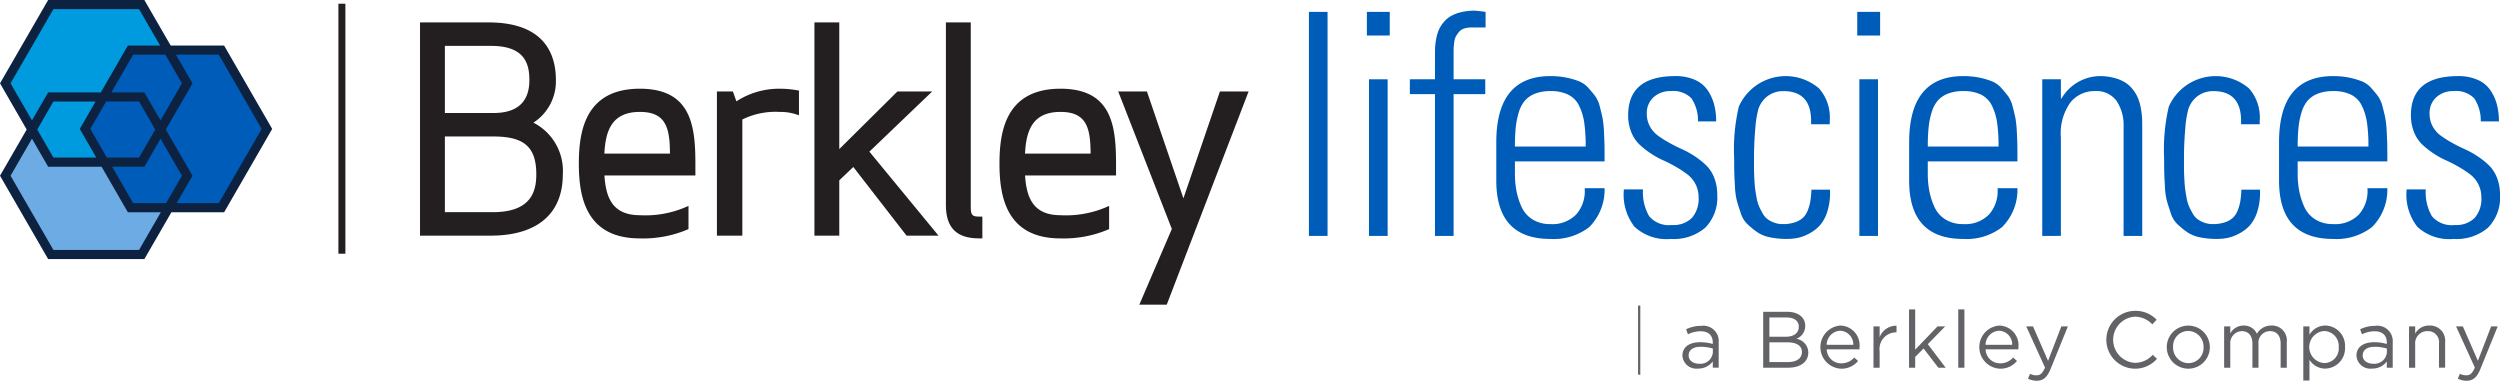
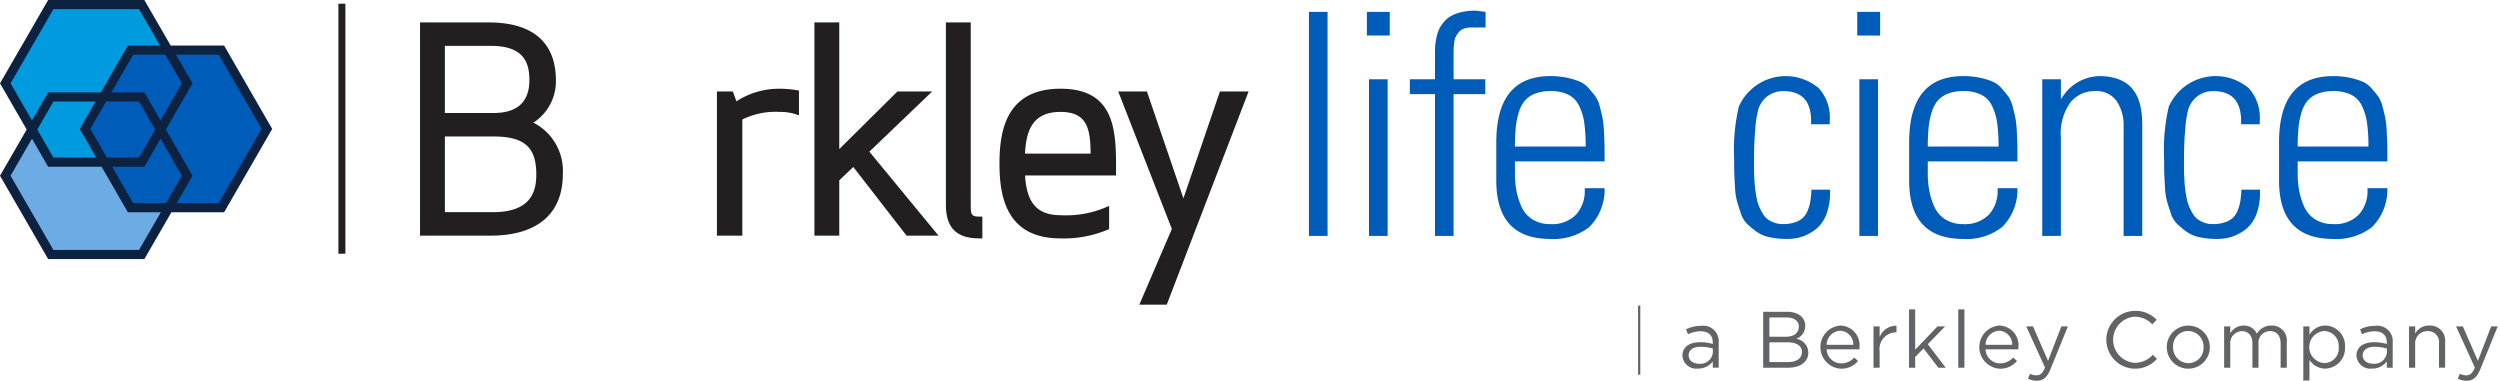
<svg xmlns="http://www.w3.org/2000/svg" viewBox="0 0 215 32.744">
  <defs>
    <style>.a{fill:#6dabe4;}.b{fill:#009bde;}.c{fill:#005cb9;}.d{fill:#0d2240;}.e{fill:#231f20;}.f{fill:#626366;}.g,.h{fill:none;stroke-miterlimit:10;}.g{stroke:#626366;stroke-width:0.192px;}.h{stroke:#231f20;stroke-width:0.6px;}</style>
  </defs>
  <title>company-logos-color</title>
  <polygon class="a" points="4.228 21.818 0.319 15.046 4.228 8.272 12.054 8.272 15.964 15.046 12.055 21.818 4.228 21.818" />
  <polygon class="b" points="4.339 13.994 0.426 7.222 4.339 0.447 12.16 0.447 16.072 7.222 12.16 13.994 4.339 13.994" />
  <polygon class="c" points="11.193 17.803 7.281 11.028 11.193 4.253 19.016 4.253 22.928 11.028 19.016 17.803 11.193 17.803" />
  <path class="d" d="M23.409,11.087,19.273,3.916H14.678L12.415,0H4.141L.001,7.166l2.293,3.974L0,15.113l4.14,7.167h8.276l2.324-4.025h4.534ZM.909,7.166,4.594.786h7.365L13.768,3.916H10.996L8.671,7.946H4.14L2.749,10.354ZM11.45,17.468,9.643,14.338h2.772l1.391-2.409,1.839,3.185L14.285,17.468Zm.509-3.918H9.188l-1.422-2.463L9.126,8.73h2.833l1.391,2.41Zm-7.365,0L3.203,11.139,4.594,8.73H8.218L6.859,11.087l1.421,2.463ZM12.415,7.946H9.579L11.45,4.704h2.772l1.423,2.462-1.84,3.186Zm-.456,13.547-7.365.002L.908,15.113l1.841-3.187L4.14,14.338H8.735l2.261,3.918H13.83Zm3.235-4.025,1.36-2.355-2.293-3.972,2.295-3.975L15.133,4.704h3.685l3.684,6.382-3.684,6.381Z" />
  <path class="c" d="M112.567,20.289V1.022h1.603v19.267Z" />
  <path class="c" d="M117.552,3.054V1.022h1.967V3.054Zm.182,17.235V6.819h1.603V20.289Z" />
  <path class="c" d="M121.247,8.096V6.819h2.162V4.552q0-.339.02-.612a5.357,5.357,0,0,1,.097-.664,3.589,3.589,0,0,1,.208-.697,2.753,2.753,0,0,1,.391-.632,2.348,2.348,0,0,1,.613-.541,3.227,3.227,0,0,1,.892-.352,4.978,4.978,0,0,1,1.218-.137q.104,0,.912.104V2.364h-1.212a1.937,1.937,0,0,0-.651.098.961.961,0,0,0-.436.3,2.515,2.515,0,0,0-.261.384,1.439,1.439,0,0,0-.137.488q-.039.306-.046.456-.006.15-.007.436V6.819h2.723V8.096h-2.723v12.193h-1.602V8.096Z" />
  <path class="c" d="M128.681,15.534V12.238q0-5.693,4.651-5.693a6.771,6.771,0,0,1,1.382.13,6.388,6.388,0,0,1,1.087.319,2.168,2.168,0,0,1,.812.58q.347.391.583.703a2.649,2.649,0,0,1,.393.912q.157.599.236.996a8.808,8.808,0,0,1,.117,1.166q.04.769.046,1.205t.007,1.322h-7.712v1.042a8.021,8.021,0,0,0,.13,1.485,6.141,6.141,0,0,0,.436,1.375,2.444,2.444,0,0,0,.945,1.088,2.816,2.816,0,0,0,1.537.404,2.854,2.854,0,0,0,2.227-.834,3.026,3.026,0,0,0,.73-2.162v-.091h1.706a4.539,4.539,0,0,1-1.324,3.348,4.993,4.993,0,0,1-3.339,1.016Q128.681,20.549,128.681,15.534Zm1.603-2.931h6.084a14.411,14.411,0,0,0-.117-2.019,4.985,4.985,0,0,0-.436-1.466,2.066,2.066,0,0,0-.932-.971,3.394,3.394,0,0,0-1.55-.313,3.561,3.561,0,0,0-1.303.215,2.231,2.231,0,0,0-.879.593,2.746,2.746,0,0,0-.528.996,6.634,6.634,0,0,0-.267,1.309A16.415,16.415,0,0,0,130.283,12.603Z" />
-   <path class="c" d="M139.645,16.289h1.654a4.104,4.104,0,0,0,.521,2.293,2.214,2.214,0,0,0,1.967.768,2.246,2.246,0,0,0,1.72-.612,2.479,2.479,0,0,0,.573-1.759,2.454,2.454,0,0,0-.945-1.967,9.266,9.266,0,0,0-.97-.645,11.81,11.81,0,0,0-1.114-.573,7.618,7.618,0,0,1-1.114-.619,6.863,6.863,0,0,1-.97-.775,3.014,3.014,0,0,1-.684-1.055,3.807,3.807,0,0,1-.261-1.44q0-3.361,4.051-3.361a4.084,4.084,0,0,1,1.668.313,2.568,2.568,0,0,1,1.094.873,3.944,3.944,0,0,1,.573,1.231,5.644,5.644,0,0,1,.182,1.478h-1.563a3.424,3.424,0,0,0-.566-1.987A2.199,2.199,0,0,0,143.67,7.835a2.094,2.094,0,0,0-1.465.528,1.818,1.818,0,0,0-.58,1.413,2.239,2.239,0,0,0,.26,1.081,2.382,2.382,0,0,0,.684.795,9.129,9.129,0,0,0,.971.619q.547.306,1.114.56a7.594,7.594,0,0,1,1.113.619,6.817,6.817,0,0,1,.971.775,3.017,3.017,0,0,1,.684,1.062,3.905,3.905,0,0,1,.261,1.459,3.692,3.692,0,0,1-1.036,2.84,4.169,4.169,0,0,1-2.95.964,4.065,4.065,0,0,1-3.121-1.042,4.466,4.466,0,0,1-.931-3.101Z" />
  <path class="c" d="M149.137,13.619a16.074,16.074,0,0,1,.404-4.455,4.41,4.41,0,0,1,6.892-1.563,3.758,3.758,0,0,1,.925,2.762v.326h-1.602v-.274q0-2.579-2.384-2.579a2.22,2.22,0,0,0-1.322.404,2.295,2.295,0,0,0-.827,1.133,8.603,8.603,0,0,0-.267,1.693q-.111,1.225-.111,2.553v.84q0,.293.026.84.026.547.065.873.039.326.124.794a3.533,3.533,0,0,0,.208.756,6.392,6.392,0,0,0,.313.619,1.585,1.585,0,0,0,.43.508,2.373,2.373,0,0,0,.573.299,2.083,2.083,0,0,0,.736.124,3.172,3.172,0,0,0,1.055-.157,1.877,1.877,0,0,0,.697-.404,1.793,1.793,0,0,0,.41-.658,3.889,3.889,0,0,0,.215-.794,9.335,9.335,0,0,0,.085-.945h1.602v.261a5.233,5.233,0,0,1-.221,1.576,3.306,3.306,0,0,1-.658,1.237,3.383,3.383,0,0,1-.938.71,3.683,3.683,0,0,1-.984.365,4.711,4.711,0,0,1-.886.085,7.222,7.222,0,0,1-1.505-.144,2.931,2.931,0,0,1-1.133-.482,7.839,7.839,0,0,1-.808-.671,2.269,2.269,0,0,1-.547-.932q-.202-.599-.326-1.029a5.774,5.774,0,0,1-.169-1.199q-.046-.768-.059-1.205Q149.137,14.453,149.137,13.619Z" />
  <path class="c" d="M159.723,3.054V1.022h1.967V3.054Zm.182,17.235V6.819h1.603V20.289Z" />
  <path class="c" d="M164.187,15.534V12.238q0-5.693,4.651-5.693a6.771,6.771,0,0,1,1.382.13,6.388,6.388,0,0,1,1.087.319,2.168,2.168,0,0,1,.812.58q.347.391.583.703a2.649,2.649,0,0,1,.393.912q.157.599.236.996a8.808,8.808,0,0,1,.117,1.166q.04.769.046,1.205t.007,1.322h-7.712v1.042a8.021,8.021,0,0,0,.13,1.485,6.141,6.141,0,0,0,.436,1.375,2.444,2.444,0,0,0,.945,1.088,2.816,2.816,0,0,0,1.537.404,2.854,2.854,0,0,0,2.227-.834,3.026,3.026,0,0,0,.73-2.162v-.091h1.706a4.539,4.539,0,0,1-1.324,3.348,4.993,4.993,0,0,1-3.339,1.016Q164.187,20.549,164.187,15.534Zm1.603-2.931h6.084a14.411,14.411,0,0,0-.117-2.019,4.985,4.985,0,0,0-.436-1.466,2.066,2.066,0,0,0-.932-.971,3.394,3.394,0,0,0-1.55-.313,3.561,3.561,0,0,0-1.303.215,2.231,2.231,0,0,0-.879.593,2.746,2.746,0,0,0-.528.996,6.634,6.634,0,0,0-.267,1.309A16.415,16.415,0,0,0,165.79,12.603Z" />
  <path class="c" d="M175.633,20.289V6.819h1.603V8.473h.052a3.879,3.879,0,0,1,3.257-1.928,4.878,4.878,0,0,1,1.255.15,3.505,3.505,0,0,1,.941.384,2.573,2.573,0,0,1,.66.586,3.193,3.193,0,0,1,.438.71,4.017,4.017,0,0,1,.249.808,6.377,6.377,0,0,1,.117.814q.027.365.027.795v9.497h-1.603V10.87a3.75,3.75,0,0,0-.593-2.176,2.139,2.139,0,0,0-1.895-.86,2.637,2.637,0,0,0-2.072.957,4.572,4.572,0,0,0-.834,3.042v8.454Z" />
  <path class="c" d="M186.115,13.619a16.074,16.074,0,0,1,.404-4.455,4.41,4.41,0,0,1,6.892-1.563,3.758,3.758,0,0,1,.925,2.762v.326h-1.602v-.274q0-2.579-2.384-2.579a2.22,2.22,0,0,0-1.322.404,2.295,2.295,0,0,0-.827,1.133,8.603,8.603,0,0,0-.267,1.693q-.111,1.225-.111,2.553v.84q0,.293.026.84.026.547.065.873.039.326.124.794a3.534,3.534,0,0,0,.208.756,6.392,6.392,0,0,0,.313.619,1.585,1.585,0,0,0,.43.508,2.373,2.373,0,0,0,.573.299,2.083,2.083,0,0,0,.736.124,3.172,3.172,0,0,0,1.055-.157,1.877,1.877,0,0,0,.697-.404,1.793,1.793,0,0,0,.41-.658,3.889,3.889,0,0,0,.215-.794,9.335,9.335,0,0,0,.085-.945h1.602v.261a5.233,5.233,0,0,1-.221,1.576,3.306,3.306,0,0,1-.658,1.237,3.383,3.383,0,0,1-.938.71,3.683,3.683,0,0,1-.984.365,4.711,4.711,0,0,1-.886.085,7.222,7.222,0,0,1-1.505-.144,2.931,2.931,0,0,1-1.133-.482,7.84,7.84,0,0,1-.808-.671,2.269,2.269,0,0,1-.547-.932q-.202-.599-.326-1.029a5.774,5.774,0,0,1-.169-1.199q-.046-.768-.059-1.205Q186.115,14.453,186.115,13.619Z" />
  <path class="c" d="M195.998,15.534V12.238q0-5.693,4.651-5.693a6.771,6.771,0,0,1,1.382.13,6.388,6.388,0,0,1,1.087.319,2.168,2.168,0,0,1,.812.58q.347.391.583.703a2.649,2.649,0,0,1,.393.912q.157.599.236.996a8.808,8.808,0,0,1,.117,1.166q.04.769.046,1.205t.007,1.322h-7.712v1.042a8.021,8.021,0,0,0,.13,1.485,6.141,6.141,0,0,0,.436,1.375,2.444,2.444,0,0,0,.945,1.088,2.816,2.816,0,0,0,1.537.404,2.854,2.854,0,0,0,2.227-.834,3.026,3.026,0,0,0,.73-2.162v-.091h1.706a4.539,4.539,0,0,1-1.324,3.348,4.993,4.993,0,0,1-3.339,1.016Q195.998,20.549,195.998,15.534Zm1.603-2.931h6.084a14.411,14.411,0,0,0-.117-2.019,4.985,4.985,0,0,0-.436-1.466,2.066,2.066,0,0,0-.932-.971,3.394,3.394,0,0,0-1.55-.313,3.561,3.561,0,0,0-1.303.215,2.231,2.231,0,0,0-.879.593,2.746,2.746,0,0,0-.528.996,6.634,6.634,0,0,0-.267,1.309A16.415,16.415,0,0,0,197.601,12.603Z" />
-   <path class="c" d="M206.962,16.289h1.654a4.104,4.104,0,0,0,.521,2.293,2.214,2.214,0,0,0,1.967.768,2.246,2.246,0,0,0,1.72-.612,2.479,2.479,0,0,0,.573-1.759,2.454,2.454,0,0,0-.945-1.967,9.266,9.266,0,0,0-.97-.645,11.81,11.81,0,0,0-1.114-.573,7.618,7.618,0,0,1-1.114-.619,6.863,6.863,0,0,1-.97-.775,3.014,3.014,0,0,1-.684-1.055A3.807,3.807,0,0,1,207.34,9.906q0-3.361,4.051-3.361a4.084,4.084,0,0,1,1.668.313,2.568,2.568,0,0,1,1.094.873,3.944,3.944,0,0,1,.573,1.231,5.644,5.644,0,0,1,.182,1.478h-1.563a3.424,3.424,0,0,0-.566-1.987,2.199,2.199,0,0,0-1.791-.619,2.094,2.094,0,0,0-1.465.528,1.818,1.818,0,0,0-.58,1.413,2.239,2.239,0,0,0,.26,1.081,2.382,2.382,0,0,0,.684.795,9.129,9.129,0,0,0,.971.619q.547.306,1.114.56a7.594,7.594,0,0,1,1.113.619,6.817,6.817,0,0,1,.971.775,3.018,3.018,0,0,1,.684,1.062A3.905,3.905,0,0,1,215,16.745a3.692,3.692,0,0,1-1.036,2.84,4.169,4.169,0,0,1-2.95.964,4.065,4.065,0,0,1-3.121-1.042,4.466,4.466,0,0,1-.931-3.101Z" />
-   <path class="e" d="M55.029,7.629c-4.705,0-5.249,3.674-5.249,6.437,0,2.763.544,6.437,5.249,6.437a9.766,9.766,0,0,0,4.026-.735l.155-.069V17.708l-.364.156a8.805,8.805,0,0,1-3.816.644c-2.422,0-2.93-1.61-3.049-3.42H59.803V14.066C59.803,10.809,59.434,7.629,55.029,7.629Zm-3.053,5.582c.097-1.896.589-3.587,3.053-3.587,2.309,0,2.571,1.472,2.588,3.587Z" />
  <path class="e" d="M45.873,10.549a4.234,4.234,0,0,0,1.935-3.657c0-2.265-1.005-4.964-5.796-4.964H36.122V20.266h6.057c4.013,0,6.223-1.873,6.223-5.274A4.649,4.649,0,0,0,45.873,10.549Zm-7.614,1.189h4.181c2.649,0,3.682.912,3.682,3.254,0,1.397-.387,3.254-3.729,3.254H38.26Zm0-2.019V3.947h3.99c2.905,0,3.278,1.574,3.278,2.945,0,1.875-1.039,2.826-3.087,2.826Z" />
  <path class="e" d="M91.204,7.629c-4.705,0-5.249,3.674-5.249,6.437,0,2.763.544,6.437,5.249,6.437a9.766,9.766,0,0,0,4.026-.735l.155-.069V17.708l-.365.156a8.805,8.805,0,0,1-3.816.644c-2.423,0-2.93-1.61-3.049-3.42h7.824V14.066C95.978,10.809,95.61,7.629,91.204,7.629Zm-3.053,5.582c.097-1.896.589-3.587,3.053-3.587,2.309,0,2.571,1.472,2.588,3.587Z" />
  <path class="e" d="M83.485,17.819V1.928H81.347V17.629c0,1.961.913,2.874,2.874,2.874h.262V18.627H84.221C83.641,18.627,83.485,18.526,83.485,17.819Z" />
  <polygon class="e" points="104.913 7.867 101.774 17.058 98.636 7.867 96.166 7.867 100.779 19.691 97.98 26.204 100.338 26.204 107.38 7.867 104.913 7.867" />
  <polygon class="e" points="80.168 7.867 77.177 7.867 72.178 12.821 72.178 1.928 70.04 1.928 70.04 20.266 72.178 20.266 72.178 15.508 73.384 14.36 77.964 20.266 80.713 20.266 74.766 13.042 80.168 7.867" />
  <path class="e" d="M67.024,7.629a6.741,6.741,0,0,0-3.693,1.086l-.303-.848H61.655V20.266H63.841V10.278a6.393,6.393,0,0,1,3.183-.653,4.398,4.398,0,0,1,1.343.177l.344.114V7.786l-.221-.035A8.886,8.886,0,0,0,67.024,7.629Z" />
  <path class="f" d="M214.802,28.071h-.563l-1.141,2.961-1.292-2.961h-.584l1.615,3.539c-.213.501-.413.666-.728.666a1.109,1.109,0,0,1-.557-.131l-.179.419a1.612,1.612,0,0,0,.756.179c.536,0,.88-.268,1.182-1.003Zm-7.097,1.518a1.044,1.044,0,0,1,1.065-1.113.947.947,0,0,1,.983,1.071v2.075h.529V29.418a1.298,1.298,0,0,0-1.36-1.422,1.344,1.344,0,0,0-1.216.694V28.071h-.53v3.552h.53Zm-3.477.234a3.716,3.716,0,0,1,1.044.151v.344a1.074,1.074,0,0,1-1.189.962c-.481,0-.893-.261-.893-.715s.371-.742,1.038-.742m-.021-1.333c.666,0,1.058.33,1.058.969v.123a3.784,3.784,0,0,0-1.092-.151c-.9,0-1.518.398-1.518,1.154A1.193,1.193,0,0,0,203.98,31.699a1.556,1.556,0,0,0,1.285-.612v.536h.509V29.452a1.325,1.325,0,0,0-1.512-1.429,2.93,2.93,0,0,0-1.292.295l.158.433a2.47,2.47,0,0,1,1.079-.261m-3.078,1.36a1.256,1.256,0,0,1-1.251,1.374,1.381,1.381,0,0,1,0-2.755,1.282,1.282,0,0,1,1.251,1.381m.542-.007a1.735,1.735,0,0,0-1.697-1.848,1.597,1.597,0,0,0-1.36.79V28.071h-.529V32.723h.529V30.944a1.602,1.602,0,0,0,1.36.756,1.741,1.741,0,0,0,1.697-1.855m-7.579-1.141a1.206,1.206,0,0,0-1.14-.707,1.298,1.298,0,0,0-1.147.673V28.071h-.529v3.552h.529V29.597a1.029,1.029,0,0,1,.989-1.12c.563,0,.914.392.914,1.058v2.088h.522V29.576a.994.994,0,0,1,.983-1.099c.577,0,.921.384.921,1.071v2.075h.529V29.425a1.277,1.277,0,0,0-1.32-1.429,1.417,1.417,0,0,0-1.25.707M189.504,29.858a1.309,1.309,0,0,1-1.306,1.374,1.335,1.335,0,0,1-1.312-1.388,1.305,1.305,0,0,1,1.298-1.381,1.342,1.342,0,0,1,1.32,1.395m.542-.014a1.852,1.852,0,1,0-1.862,1.862,1.846,1.846,0,0,0,1.862-1.862m-4.548,1.017-.357-.35a2.088,2.088,0,0,1-1.553.694,1.99,1.99,0,0,1,0-3.971,2.091,2.091,0,0,1,1.512.66l.371-.398a2.504,2.504,0,0,0-1.876-.763,2.488,2.488,0,0,0-.021,4.975,2.504,2.504,0,0,0,1.924-.845m-7.661-2.79h-.563l-1.141,2.961L174.841,28.071h-.584l1.615,3.539c-.213.501-.413.666-.728.666a1.109,1.109,0,0,1-.557-.131l-.179.419a1.612,1.612,0,0,0,.756.179c.536,0,.88-.268,1.182-1.003Zm-7.077,1.58a1.224,1.224,0,0,1,1.154-1.209,1.17,1.17,0,0,1,1.134,1.209Zm0,.392h2.817a1.463,1.463,0,0,0,.007-.165,1.693,1.693,0,0,0-1.656-1.882,1.859,1.859,0,0,0,.069,3.71,1.834,1.834,0,0,0,1.463-.666l-.33-.295a1.47,1.47,0,0,1-1.12.501,1.245,1.245,0,0,1-1.25-1.203m-1.821-3.435h-.529v5.016h.529Zm-3.147,2.989,1.491-1.526h-.66l-1.917,1.999V26.608h-.529v5.015h.529V30.696l.721-.728,1.271,1.656h.632Zm-4.143.611a1.432,1.432,0,0,1,1.409-1.628h.041v-.571a1.522,1.522,0,0,0-1.45.989V28.071h-.529v3.552h.529Zm-4.556-.557a1.224,1.224,0,0,1,1.154-1.209,1.17,1.17,0,0,1,1.134,1.209Zm0,.392h2.817a1.463,1.463,0,0,0,.007-.165,1.693,1.693,0,0,0-1.656-1.882,1.859,1.859,0,0,0,.069,3.71,1.835,1.835,0,0,0,1.464-.666l-.33-.295a1.469,1.469,0,0,1-1.12.501,1.245,1.245,0,0,1-1.25-1.203M153.783,31.136h-1.615V29.439h1.519c.838,0,1.278.302,1.278.831,0,.543-.454.866-1.182.866m-.192-2.178h-1.423V27.302h1.464c.687,0,1.065.309,1.065.79,0,.57-.453.866-1.106.866m.089-2.144h-2.047v4.809h2.137c1.051,0,1.745-.487,1.745-1.319a1.213,1.213,0,0,0-1.03-1.168,1.164,1.164,0,0,0,.763-1.12c0-.736-.618-1.203-1.567-1.203m-7.42,3.01a3.711,3.711,0,0,1,1.044.151v.344a1.074,1.074,0,0,1-1.189.962c-.481,0-.893-.261-.893-.715s.371-.742,1.038-.742m-.021-1.333c.666,0,1.058.33,1.058.969v.123a3.784,3.784,0,0,0-1.092-.151c-.9,0-1.518.398-1.518,1.154a1.193,1.193,0,0,0,1.326,1.113,1.556,1.556,0,0,0,1.285-.612v.536h.509V29.452a1.325,1.325,0,0,0-1.512-1.429,2.93,2.93,0,0,0-1.292.295l.158.433a2.47,2.47,0,0,1,1.079-.261" />
  <line class="g" x1="140.97" y1="26.277" x2="140.97" y2="32.223" />
  <line class="h" x1="29.403" y1="0.319" x2="29.403" y2="21.819" />
</svg>